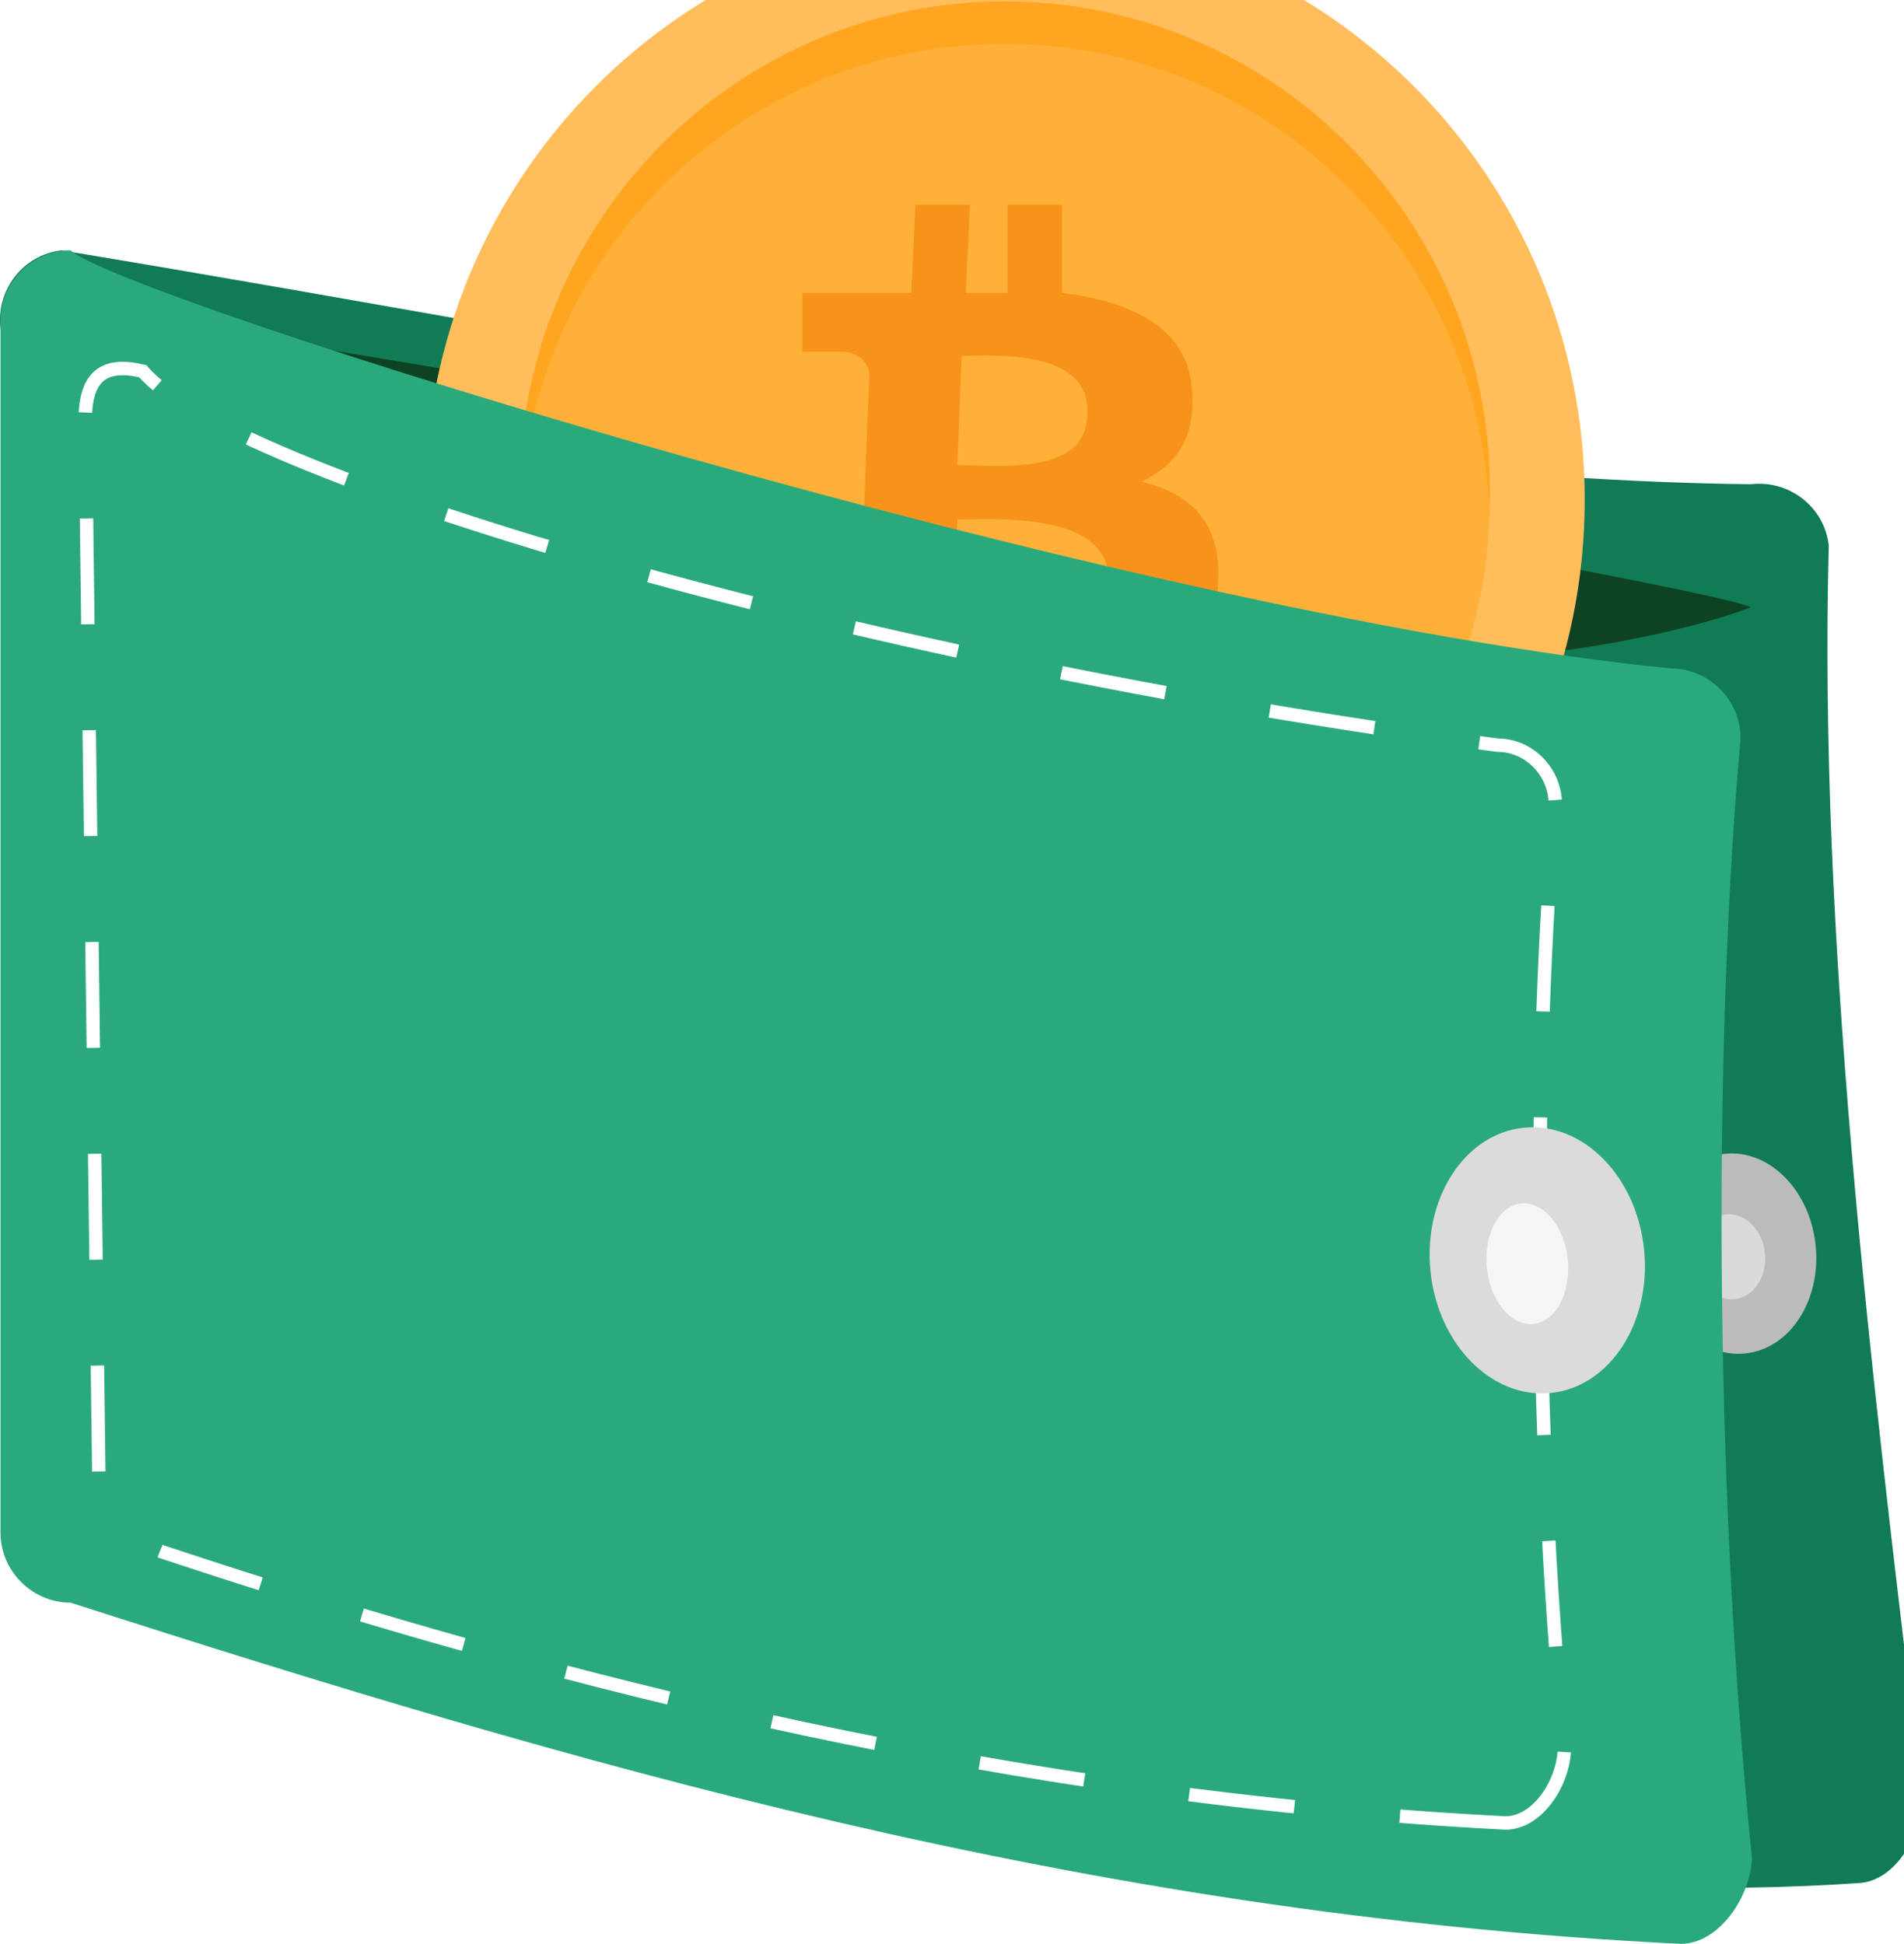
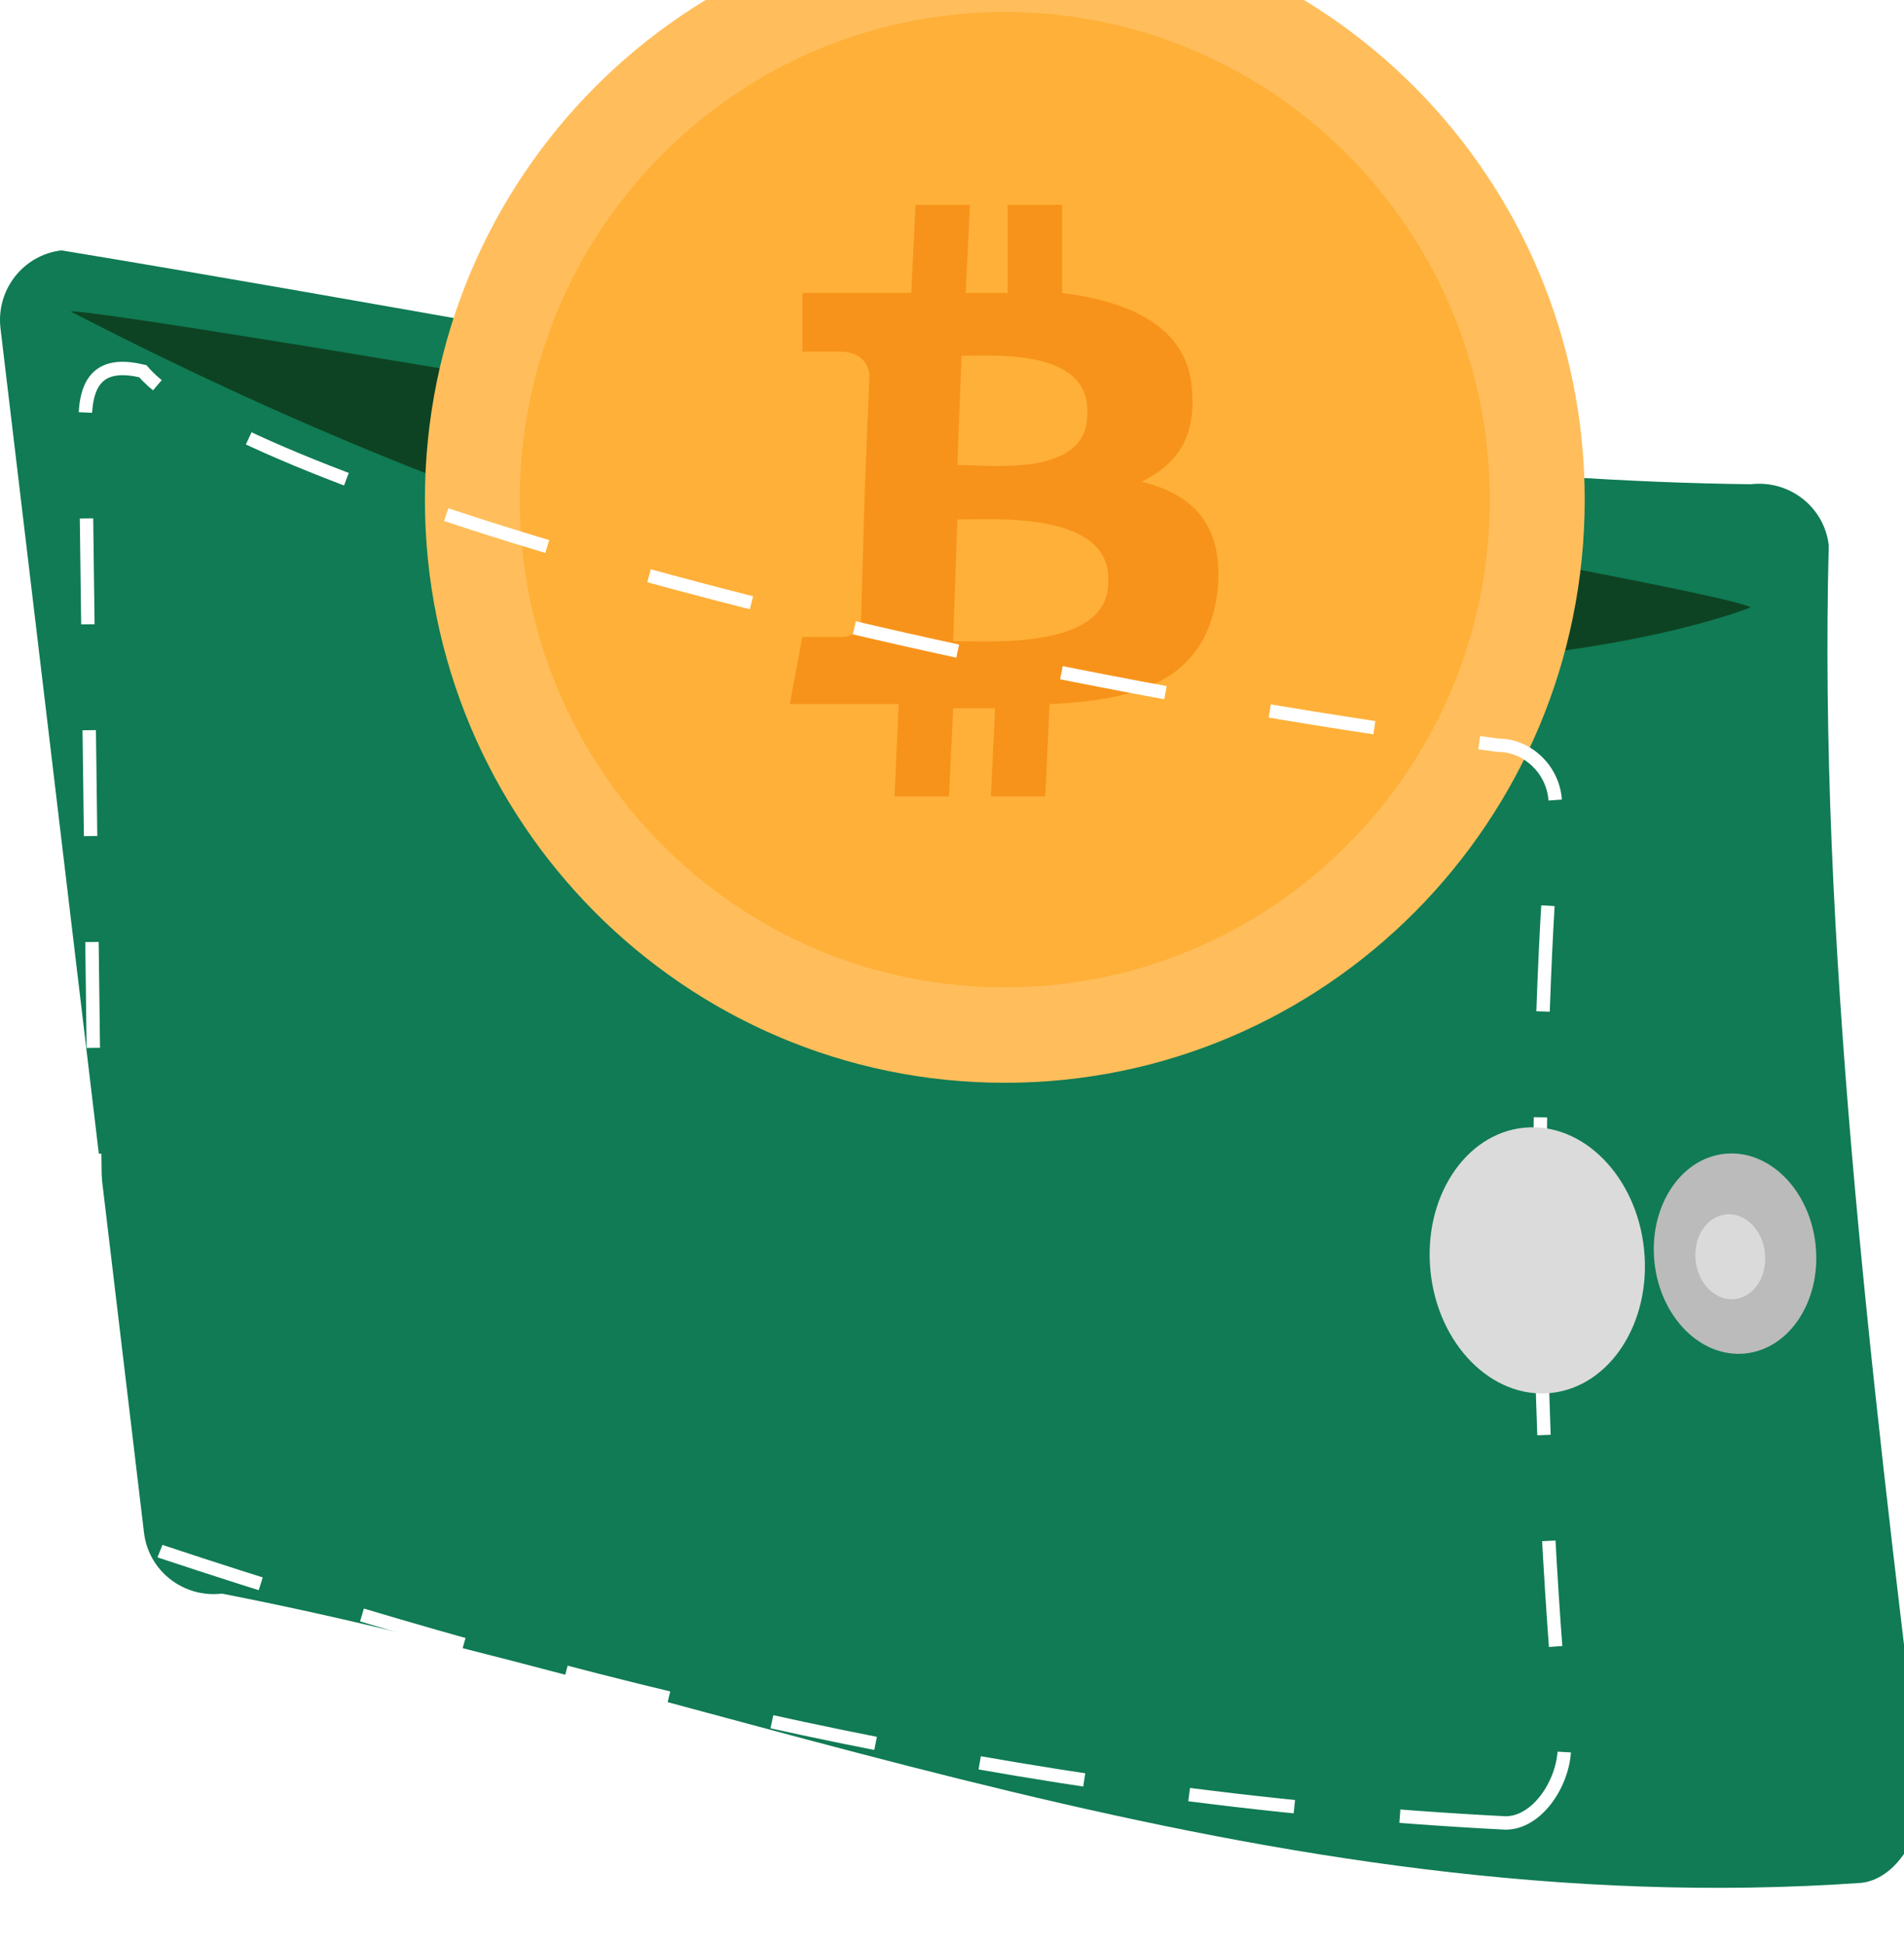
<svg xmlns="http://www.w3.org/2000/svg" width="142" height="145" viewBox="0 0 142 145" fill="none">
  <path d="M138.832 140.449C94.252 143.567 54.729 126.292 16.554 118.876C13.689 119.213 11.076 117.19 10.739 114.325L0.037 24.491C-0.3 21.626 1.722 19.014 4.587 18.677C49.504 26.093 94 35.7 130.573 36.121C133.439 35.784 136.051 37.806 136.388 40.672C135.63 69.661 139.422 101.516 143.298 133.455C143.636 136.236 141.697 140.112 138.832 140.449Z" fill="#107B54" />
  <path d="M130.156 100.962C133.477 100.625 135.83 97.016 135.411 92.902C134.993 88.788 131.962 85.727 128.641 86.065C125.32 86.403 122.968 90.012 123.386 94.125C123.805 98.239 126.836 101.3 130.156 100.962Z" fill="#BBBBBB" />
  <path d="M129.366 96.906C130.794 96.761 131.809 95.228 131.631 93.482C131.453 91.736 130.151 90.438 128.723 90.584C127.294 90.729 126.28 92.262 126.458 94.008C126.635 95.754 127.937 97.052 129.366 96.906Z" fill="#DADADA" />
  <path d="M130.574 45.306C130.574 45.306 84.224 64.098 5.262 23.227C9.138 23.058 127.793 43.536 130.574 45.306Z" fill="#0D4323" />
  <g filter="url(#filter0_d_1146_3337)">
    <path d="M71.938 76.77C95.824 76.77 115.188 57.295 115.188 33.272C115.188 9.248 95.824 -10.227 71.938 -10.227C48.052 -10.227 28.689 9.248 28.689 33.272C28.689 57.295 48.052 76.77 71.938 76.77Z" fill="#FFBE5B" />
    <path d="M71.937 69.653C91.914 69.653 108.109 53.365 108.109 33.272C108.109 13.18 91.914 -3.108 71.937 -3.108C51.959 -3.108 35.764 13.18 35.764 33.272C35.764 53.365 51.959 69.653 71.937 69.653Z" fill="#FFB039" />
-     <path fill-rule="evenodd" clip-rule="evenodd" d="M35.797 34.056C36.624 14.7 52.488 -0.736 71.936 -0.736C91.389 -0.736 107.255 14.709 108.075 34.071C108.097 33.544 108.109 33.014 108.109 32.481C108.109 12.389 91.914 -3.899 71.936 -3.899C51.959 -3.899 35.764 12.389 35.764 32.481C35.764 33.009 35.775 33.533 35.797 34.056Z" fill="#FFA51F" />
    <path d="M85.898 25.049C85.585 20.355 81.211 18.477 76.211 17.851V11.278H72.149V17.851C71.212 17.851 69.962 17.851 69.025 17.851L69.337 11.278H65.275L64.963 17.851C64.025 17.851 63.088 17.851 62.463 17.851H56.839V22.232C56.839 22.232 59.963 22.232 59.651 22.232C61.213 22.232 61.838 23.171 61.838 24.11L61.526 31.621L61.213 42.263C61.213 42.888 60.901 43.514 59.651 43.514H56.839L55.901 48.522H61.213C62.15 48.522 63.088 48.522 64.025 48.522L63.713 55.407H67.775L68.087 48.835C69.337 48.835 70.275 48.835 71.212 48.835L70.899 55.407H74.962L75.274 48.522C82.148 48.209 86.835 46.644 87.772 40.385C88.397 35.064 85.898 32.873 82.148 31.934C84.648 30.683 86.21 28.805 85.898 25.049ZM79.648 39.446C79.648 44.453 70.899 43.827 68.087 43.827L68.4 34.751C71.212 34.751 79.961 34.125 79.648 39.446ZM78.086 26.927C78.086 31.621 70.899 30.683 68.4 30.683L68.712 22.545C70.899 22.545 78.399 21.919 78.086 26.927Z" fill="#F7931A" />
  </g>
-   <path d="M125.349 145C80.685 142.809 42.257 131.432 5.261 119.55C2.396 119.55 0.037 117.19 0.037 114.325V23.902C0.037 21.036 2.396 18.677 5.261 18.677C9.138 22.216 83.803 45.812 124.59 49.857C127.455 49.857 129.815 52.217 129.815 55.082C127.877 76.403 127.708 109.437 130.658 138.595C130.573 141.461 128.214 145 125.349 145Z" fill="#2AAA7C" />
  <path d="M112.286 135.982C75.965 134.128 42.257 125.785 12.087 115.757C9.644 114.83 7.368 112.302 7.368 109.858L6.357 31.317C6.357 27.946 7.874 27.019 10.655 27.693C16.891 35.109 61.976 49.014 111.696 55.587C114.056 55.587 115.994 57.609 115.994 59.969C114.393 78.003 114.309 105.897 116.669 130.504C116.584 133.032 114.646 135.982 112.286 135.982Z" stroke="white" stroke-miterlimit="10" stroke-dasharray="7.9 7.9" />
  <path d="M115.656 103.909C120.055 103.462 123.171 98.669 122.615 93.206C122.059 87.742 118.042 83.675 113.643 84.122C109.245 84.57 106.129 89.362 106.685 94.826C107.241 100.29 111.257 104.357 115.656 103.909Z" fill="#DBDBDB" />
-   <path d="M114.365 98.755C116.032 98.585 117.178 96.437 116.926 93.956C116.674 91.475 115.118 89.602 113.451 89.771C111.784 89.941 110.637 92.089 110.89 94.57C111.142 97.051 112.698 98.924 114.365 98.755Z" fill="#F5F5F5" />
  <defs>
    <filter id="filter0_d_1146_3337" x="24.041" y="-13.874" width="101.795" height="102.293" filterUnits="userSpaceOnUse" color-interpolation-filters="sRGB">
      <feFlood flood-opacity="0" result="BackgroundImageFix" />
      <feColorMatrix in="SourceAlpha" type="matrix" values="0 0 0 0 0 0 0 0 0 0 0 0 0 0 0 0 0 0 127 0" result="hardAlpha" />
      <feMorphology radius="1.648" operator="dilate" in="SourceAlpha" result="effect1_dropShadow_1146_3337" />
      <feOffset dx="3" dy="4" />
      <feGaussianBlur stdDeviation="3" />
      <feComposite in2="hardAlpha" operator="out" />
      <feColorMatrix type="matrix" values="0 0 0 0 0 0 0 0 0 0 0 0 0 0 0 0 0 0 0.15 0" />
      <feBlend mode="normal" in2="BackgroundImageFix" result="effect1_dropShadow_1146_3337" />
      <feBlend mode="normal" in="SourceGraphic" in2="effect1_dropShadow_1146_3337" result="shape" />
    </filter>
  </defs>
</svg>